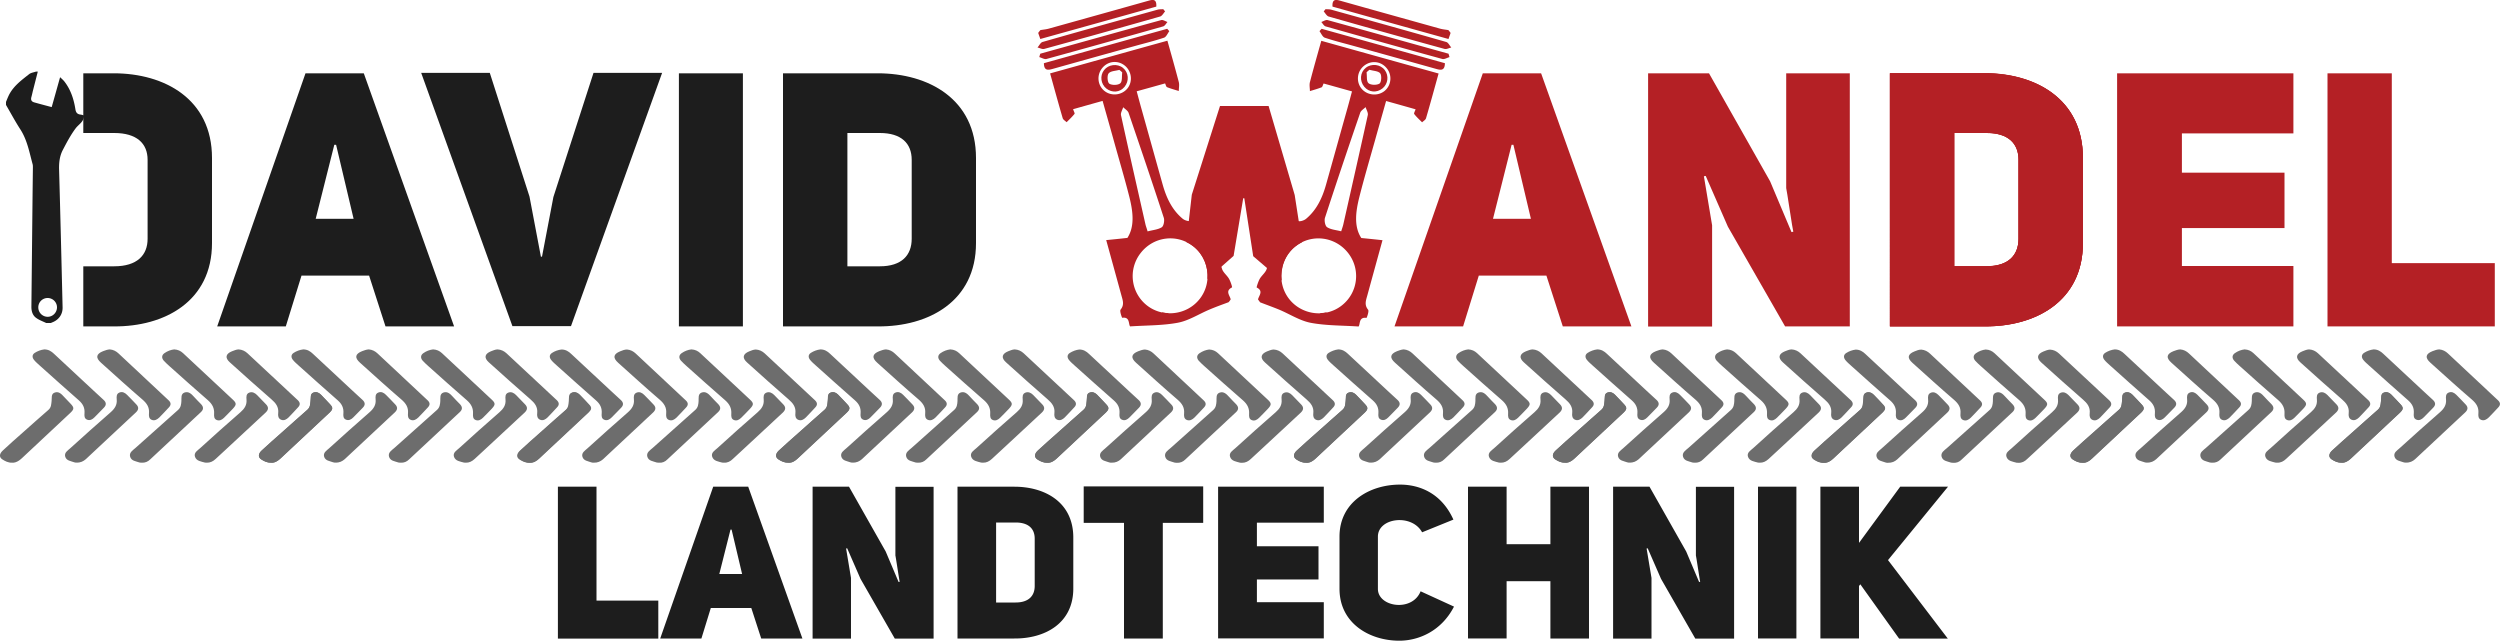
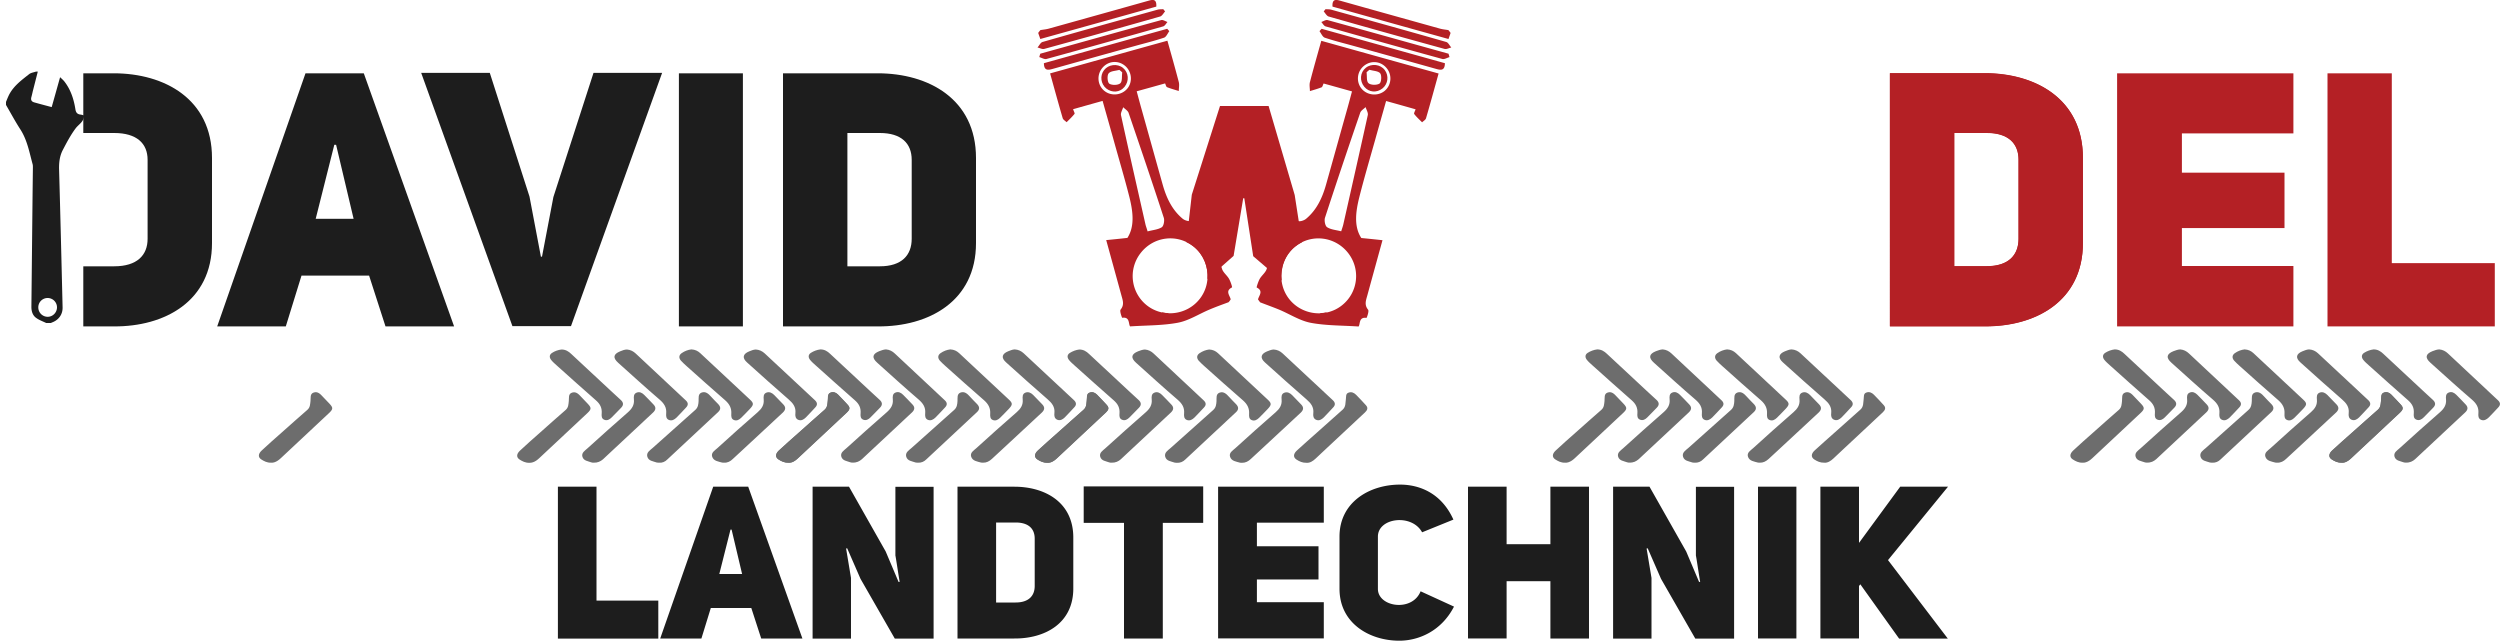
<svg xmlns="http://www.w3.org/2000/svg" version="1.1" id="Layer_1" x="0" y="0" viewBox="0 0 250 64.07" xml:space="preserve">
  <style>.st0{fill:#1d1d1d}.st1{fill-rule:evenodd;clip-rule:evenodd;fill:#6d6d6d}.st2{fill:#b42025}</style>
  <path class="st0" d="M87.77 7.33c5.08 0 9.83 2.57 9.83 8.47v8.51c0 5.83-4.75 8.37-9.83 8.33H78.3V7.33h9.47zm.22 19.3c2.18 0 3.18-1.11 3.18-2.75v-7.9c0-1.64-1.04-2.68-3.18-2.68h-3.25v13.33h3.25zm-42.58 6.01h-6.86l-1.64-5.08h-6.76l-1.57 5.08h-6.86l8.83-25.31h5.83l9.03 25.31zM35.36 21.88l-1.75-7.4h-.18l-1.86 7.4h3.79zM59.35 7.29h6.86L57.1 32.61h-5.86L42.12 7.29h6.86l3.97 12.37 1.14 6.01h.11l1.14-5.97 4.01-12.41zm14.94 25.35h-6.4V7.33h6.4v25.31zM11.37 7.33H8.33v5.97h3.09c2.25 0 3.34 1.04 3.34 2.68v7.9c0 1.64-1.05 2.75-3.34 2.75H8.33v6.01h3.04c5.08.04 9.83-2.5 9.83-8.33V15.8c0-5.9-4.75-8.47-9.83-8.47z" />
  <path class="st0" d="M1 9.31c.47-.8 1.21-1.34 1.92-1.9.18-.14.45-.17.68-.25h.18l-.51 2c-.04.18-.08.36-.13.54-.08.28 0 .46.29.54.57.16 1.13.31 1.74.47.28-.99.55-1.95.84-2.99.17.16.31.28.43.43.63.81.94 1.76 1.1 2.77.05.34.19.5.52.54.12.01.23.06.34.08v.12c-.06.55-.55.79-.84 1.18-.5.67-.9 1.43-1.29 2.18-.31.6-.38 1.27-.36 1.95.13 4.59.24 9.17.35 13.76.02.7-.38 1.26-1.04 1.51-.05.02-.09.04-.13.06h-.47c-.35-.17-.73-.3-1.03-.53-.33-.25-.45-.65-.45-1.08l.12-11.41.03-2.54c0-.1 0-.2-.02-.29-.33-1.2-.54-2.44-1.24-3.52-.51-.79-.96-1.63-1.43-2.44v-.3c.13-.31.24-.61.4-.88zM4.76 29.8a.93.93 0 00-.93.94c0 .52.42.94.94.94.51 0 .93-.43.93-.95a.937.937 0 00-.94-.93zm51.03 18.87h3.86v11.39h6.18v3.8H55.79V48.67zm24.45 15.18h-4.12l-.99-3.05h-4.05l-.94 3.05h-4.12l5.3-15.18h3.5l5.42 15.18zm-6.03-6.45l-1.05-4.44h-.11l-1.12 4.44h2.28zm7.04-8.73h3.65l3.67 6.48 1.29 3.05.11-.02c-.02 0-.41-2.62-.43-2.62v-6.88h3.82v15.18h-3.88l-3.43-5.98-1.33-3.05-.11.02.49 2.94v6.07h-3.84V48.67zm20.18 0c3.05 0 5.9 1.54 5.9 5.08v5.1c0 3.5-2.85 5.02-5.9 5h-5.68V48.67h5.68zm.13 11.58c1.31 0 1.91-.67 1.91-1.65v-4.74c0-.99-.62-1.61-1.91-1.61h-1.95v8h1.95zm14.72-7.96v11.56h-3.88V52.29h-4.03v-3.65h11.95v3.65h-4.04zm9.41 2.34h6.16v3.32h-6.16v2.27h6.69v3.62h-10.57V48.67h10.57v3.6h-6.69v2.36zm19.71 6.03c-1.27 2.47-3.56 3.41-5.47 3.41-2.98 0-5.98-1.74-5.98-5.19v-5.23c0-3.43 3-5.19 6.05-5.19 1.87 0 4.12.79 5.34 3.5l-3.13 1.27c-1.03-1.89-4.42-1.46-4.42.43v5.23c0 1.82 3.43 2.34 4.27.24l3.34 1.53zm5.26 3.19h-3.86V48.67h3.86v5.75h4.38v-5.75h3.86v15.18h-3.86v-5.73h-4.38v5.73zm10.64-15.18h3.65l3.67 6.48 1.29 3.05.11-.02c-.02 0-.41-2.62-.43-2.62v-6.88h3.82v15.18h-3.88l-3.43-5.98-1.33-3.05-.11.02.49 2.94v6.07h-3.84V48.67zm18.34 15.18h-3.84V48.67h3.84v15.18zm10.38-15.18h4.78l-6 7.34 5.98 7.85h-4.87l-3.88-5.43-.13.17v5.25h-3.86V48.67h3.86v5.62l4.12-5.62z" />
-   <path class="st1" d="M23.85 34.94c.36.02.65.16.9.39 1.67 1.55 3.34 3.11 5.01 4.67.25.23.3.47.05.73-.32.34-.62.68-.95 1.01-.21.2-.46.36-.76.23-.28-.12-.31-.41-.28-.65.07-.63-.25-1.02-.69-1.4-1.4-1.21-2.77-2.45-4.15-3.69-.5-.45-.42-.84.21-1.1.22-.08.44-.18.66-.19zm-6.43 0c.37.02.64.15.88.37 1.66 1.54 3.32 3.09 4.97 4.64.4.37.39.52.01.93-.29.3-.58.61-.88.9-.2.19-.44.34-.73.22-.27-.11-.27-.37-.26-.61.04-.57-.18-.98-.61-1.36-1.3-1.12-2.57-2.27-3.85-3.41-.2-.18-.4-.36-.58-.56-.21-.25-.22-.53.07-.74.31-.22.65-.34.98-.38zm-6.44 0c.35.03.64.18.88.41 1.67 1.56 3.33 3.12 4.99 4.67.26.24.28.47.03.73-.32.33-.62.68-.95 1-.21.2-.47.36-.77.23-.28-.12-.28-.41-.26-.66.05-.6-.22-.99-.66-1.37-1.4-1.2-2.77-2.45-4.14-3.68-.56-.5-.49-.87.2-1.15.22-.08.45-.17.68-.18zm3.19 11.33c-.07-.01-.15 0-.22-.02-.36-.13-.82-.15-.94-.59-.11-.41.27-.63.53-.86 1.42-1.27 2.84-2.54 4.27-3.81.28-.25.31-.56.33-.89.02-.31-.08-.71.32-.85.39-.13.67.13.92.41.23.26.47.49.71.74.26.27.3.53 0 .81-1.69 1.57-3.38 3.16-5.07 4.73-.23.23-.52.35-.85.33zM4.43 34.94c.41 0 .71.19.97.44l3.93 3.66c.34.32.67.63 1.02.94.29.26.31.52.03.8-.32.32-.62.65-.94.96-.2.2-.44.34-.72.23-.3-.11-.29-.4-.27-.65.04-.54-.16-.93-.57-1.29-1.32-1.15-2.61-2.32-3.91-3.48-.2-.18-.41-.36-.57-.56-.19-.24-.21-.51.07-.7.28-.18.62-.31.96-.35zm3.21 11.32c-.02 0-.13.01-.22-.03-.34-.13-.78-.15-.9-.57-.11-.4.25-.6.5-.83 1.34-1.21 2.68-2.42 4.04-3.6.41-.36.67-.74.61-1.31-.02-.25-.03-.54.26-.66.3-.13.56.01.77.22.32.31.62.64.93.96.28.29.23.55-.05.81-1.46 1.36-2.92 2.72-4.38 4.09-.21.19-.41.39-.62.58-.25.21-.52.36-.94.34zm19.5.01c-.41.01-.72-.14-1.01-.33-.33-.22-.32-.56.05-.9.66-.61 1.33-1.19 2-1.79.86-.76 1.71-1.53 2.57-2.29.34-.3.27-.7.33-1.08.03-.23-.03-.51.25-.62.3-.12.56 0 .77.21.34.34.66.69.98 1.04.26.28.13.51-.1.73-1.26 1.18-2.52 2.36-3.79 3.54-.38.36-.76.72-1.14 1.07-.27.25-.57.45-.91.42zm-6.46 0c-.06 0-.12 0-.18-.01-.38-.11-.85-.15-1-.58-.14-.42.26-.63.51-.86 1.34-1.21 2.67-2.42 4.04-3.6.4-.35.65-.72.6-1.27-.02-.27-.04-.57.28-.69.3-.11.56.03.77.24.31.31.6.62.9.93.29.3.25.56-.05.84-1.36 1.25-2.71 2.52-4.06 3.77-.31.28-.61.57-.92.85-.25.24-.54.39-.89.38zm-19.47 0c-.39.01-.7-.15-.99-.34-.31-.21-.3-.54.05-.87.65-.61 1.32-1.2 1.99-1.79.86-.76 1.71-1.53 2.58-2.28.29-.25.28-.56.32-.89.04-.31-.08-.72.33-.85.4-.13.66.16.91.43.21.23.43.45.65.68.38.4.38.55-.02.93-1.61 1.51-3.22 3.01-4.83 4.52-.1.09-.2.18-.31.25-.21.14-.45.23-.68.21zm48.54-11.33c.36.02.65.16.9.39 1.67 1.55 3.34 3.11 5.01 4.67.25.23.3.47.05.73-.32.34-.62.68-.95 1.01-.21.2-.46.36-.76.23-.28-.12-.31-.41-.28-.65.07-.63-.25-1.02-.69-1.4-1.4-1.21-2.77-2.45-4.15-3.69-.5-.45-.42-.84.21-1.1.21-.08.43-.18.66-.19zm-6.44 0c.37.02.64.15.88.37 1.66 1.54 3.32 3.09 4.97 4.64.4.37.39.52.01.93-.29.3-.58.61-.88.9-.2.19-.44.34-.73.22-.27-.11-.27-.37-.26-.61.04-.57-.18-.98-.61-1.36-1.3-1.12-2.57-2.27-3.85-3.41-.2-.18-.4-.36-.58-.56-.21-.25-.22-.53.07-.74.31-.22.65-.34.98-.38zm-6.43 0c.35.03.64.18.88.41 1.67 1.56 3.33 3.12 4.99 4.67.26.24.28.47.03.73-.32.33-.62.68-.95 1-.21.2-.47.36-.77.23-.28-.12-.28-.41-.26-.66.05-.6-.22-.99-.66-1.37-1.4-1.2-2.77-2.45-4.14-3.68-.56-.5-.49-.87.2-1.15.22-.08.44-.17.68-.18zm3.18 11.33c-.07-.01-.15 0-.22-.02-.36-.13-.82-.15-.94-.59-.11-.41.27-.63.53-.86 1.42-1.27 2.84-2.54 4.27-3.81.28-.25.31-.56.33-.89.02-.31-.08-.71.32-.85.39-.13.67.13.92.41.23.26.47.49.71.74.26.27.3.53 0 .81-1.69 1.57-3.38 3.16-5.07 4.73-.23.23-.51.35-.85.33zm-9.74-11.33c.41 0 .71.19.97.44l3.93 3.66c.34.32.67.63 1.02.94.29.26.31.52.03.8-.32.32-.62.65-.94.96-.2.2-.44.34-.72.23-.3-.11-.29-.4-.27-.65.04-.54-.16-.93-.57-1.29-1.32-1.15-2.61-2.32-3.91-3.48-.2-.18-.41-.36-.57-.56-.19-.24-.21-.51.07-.7.28-.18.62-.31.96-.35zm3.21 11.32c-.02 0-.13.01-.22-.03-.34-.13-.78-.15-.9-.57-.11-.4.25-.6.5-.83 1.34-1.21 2.68-2.42 4.04-3.6.41-.36.67-.74.61-1.31-.02-.25-.03-.54.26-.66.3-.13.56.01.77.22.32.31.62.64.93.96.28.29.23.55-.05.81-1.46 1.36-2.92 2.72-4.38 4.09-.21.19-.41.39-.62.58-.25.21-.52.36-.94.34zm19.5.01c-.41.01-.72-.14-1.01-.33-.33-.22-.32-.56.05-.9.66-.61 1.33-1.19 2-1.79.86-.76 1.71-1.53 2.57-2.29.34-.3.27-.7.33-1.08.03-.23-.03-.51.25-.62.3-.12.56 0 .77.21.34.34.66.69.98 1.04.26.28.13.51-.1.73-1.26 1.18-2.52 2.36-3.79 3.54-.38.36-.76.72-1.14 1.07-.27.25-.57.45-.91.42zm-6.45 0c-.06 0-.12 0-.18-.01-.38-.11-.85-.15-1-.58-.14-.42.26-.63.51-.86 1.34-1.21 2.67-2.42 4.04-3.6.4-.35.65-.72.6-1.27-.02-.27-.04-.57.28-.69.3-.11.56.03.77.24.31.31.6.62.9.93.29.3.25.56-.05.84-1.36 1.25-2.71 2.52-4.06 3.77-.31.28-.61.57-.92.85-.26.24-.54.39-.89.38z" />
  <path class="st1" d="M27.1 46.27c-.39.01-.7-.15-.99-.34-.31-.21-.3-.54.05-.87.65-.61 1.32-1.2 1.99-1.79.86-.76 1.71-1.53 2.58-2.28.29-.25.28-.56.32-.89.04-.31-.08-.72.33-.85.4-.13.66.16.91.43.21.23.43.45.65.68.38.4.38.55-.02.93-1.61 1.51-3.22 3.01-4.83 4.52-.1.09-.2.18-.31.25-.21.14-.44.23-.68.21zm48.47-11.32c.36.02.65.16.9.39 1.67 1.55 3.34 3.11 5.01 4.67.25.23.3.47.05.73-.32.34-.62.68-.95 1.01-.21.2-.46.36-.76.23-.28-.12-.31-.41-.28-.65.07-.63-.25-1.02-.69-1.4-1.4-1.21-2.77-2.45-4.15-3.69-.5-.45-.42-.84.21-1.1.22-.09.44-.18.66-.19zm-6.43-.01c.37.02.64.15.88.37 1.66 1.54 3.32 3.09 4.97 4.64.4.37.39.52.01.93-.29.3-.58.61-.88.9-.2.19-.44.34-.73.22-.27-.11-.27-.37-.26-.61.04-.57-.18-.98-.61-1.36-1.3-1.12-2.57-2.27-3.85-3.41-.2-.18-.4-.36-.58-.56-.21-.25-.22-.53.07-.74.31-.22.65-.34.98-.38zm-6.44.01c.35.03.64.18.88.41 1.67 1.56 3.33 3.12 4.99 4.67.26.24.28.47.03.73-.32.33-.62.68-.95 1-.21.2-.47.36-.77.23-.28-.12-.28-.41-.26-.66.05-.6-.22-.99-.66-1.37-1.4-1.2-2.77-2.45-4.14-3.68-.56-.5-.49-.87.2-1.15.22-.09.45-.18.68-.18zm3.19 11.32c-.07-.01-.15 0-.22-.02-.36-.13-.82-.15-.94-.59-.11-.41.27-.63.53-.86 1.42-1.27 2.84-2.54 4.27-3.81.28-.25.31-.56.33-.89.02-.31-.08-.71.32-.85.39-.13.67.13.92.41.23.26.47.49.71.74.26.27.3.53 0 .81-1.69 1.57-3.38 3.16-5.07 4.73-.23.24-.52.36-.85.33zm-9.74-11.32c.41 0 .71.19.97.44l3.93 3.66c.34.32.67.63 1.02.94.29.26.31.52.03.8-.32.32-.62.65-.94.96-.2.2-.44.34-.72.23-.3-.11-.29-.4-.27-.65.04-.54-.16-.93-.57-1.29-1.32-1.15-2.61-2.32-3.91-3.48-.2-.18-.41-.36-.57-.56-.19-.24-.21-.51.07-.7.28-.19.62-.31.96-.35zm3.21 11.32c-.02 0-.13.01-.22-.03-.34-.13-.78-.15-.9-.57-.11-.4.25-.6.5-.83 1.34-1.21 2.68-2.42 4.04-3.6.41-.36.67-.74.61-1.31-.02-.25-.03-.54.26-.66.3-.13.56.01.77.22.32.31.62.64.93.96.28.29.23.55-.05.81-1.46 1.36-2.92 2.72-4.38 4.09-.21.19-.41.39-.62.58-.25.21-.52.35-.94.34zm19.5 0c-.41.01-.72-.14-1.01-.33-.33-.22-.32-.56.05-.9.66-.61 1.33-1.19 2-1.79.86-.76 1.71-1.53 2.57-2.29.34-.3.27-.7.33-1.08.03-.23-.03-.51.25-.62.3-.12.56 0 .77.21.34.34.66.69.98 1.04.26.28.13.51-.1.73-1.26 1.18-2.52 2.36-3.79 3.54-.38.36-.76.72-1.14 1.07-.27.26-.57.45-.91.42zm-6.46 0c-.06 0-.12 0-.18-.01-.38-.11-.85-.15-1-.58-.14-.42.26-.63.51-.86 1.34-1.21 2.67-2.42 4.04-3.6.4-.35.65-.72.6-1.27-.02-.27-.04-.57.28-.69.3-.11.56.03.77.24.31.31.6.62.9.93.29.3.25.56-.05.84-1.36 1.25-2.71 2.52-4.06 3.77-.31.28-.61.57-.92.85-.25.25-.54.4-.89.38zm-19.47.01c-.39.01-.7-.15-.99-.34-.31-.21-.3-.54.05-.87.65-.61 1.32-1.2 1.99-1.79.86-.76 1.71-1.53 2.58-2.28.29-.25.28-.56.32-.89.04-.31-.08-.72.33-.85.4-.13.66.16.91.43.21.23.43.45.65.68.38.4.38.55-.02.93-1.61 1.51-3.22 3.01-4.83 4.52-.1.09-.2.18-.31.25-.21.14-.45.22-.68.21z" />
  <path class="st1" d="M101.47 34.94c.36.02.65.16.9.39 1.67 1.55 3.34 3.11 5.01 4.67.25.23.3.47.05.73-.32.34-.62.68-.95 1.01-.21.2-.46.36-.76.23-.28-.12-.31-.41-.28-.65.07-.63-.25-1.02-.69-1.4-1.4-1.21-2.77-2.45-4.15-3.69-.5-.45-.42-.84.21-1.1.21-.08.43-.18.66-.19zm-6.44 0c.37.02.64.15.88.37 1.66 1.54 3.32 3.09 4.97 4.64.4.37.39.52.01.93-.29.3-.58.61-.88.9-.2.19-.44.34-.73.22-.27-.11-.27-.37-.26-.61.04-.57-.18-.98-.61-1.36-1.3-1.12-2.57-2.27-3.85-3.41-.2-.18-.4-.36-.58-.56-.21-.25-.22-.53.07-.74.31-.22.65-.34.98-.38zm-6.43 0c.35.03.64.18.88.41 1.67 1.56 3.33 3.12 4.99 4.67.26.24.28.47.03.73-.32.33-.62.68-.95 1-.21.2-.47.36-.77.23-.28-.12-.28-.41-.26-.66.05-.6-.22-.99-.66-1.37-1.4-1.2-2.77-2.45-4.14-3.68-.56-.5-.49-.87.2-1.15.22-.08.44-.17.68-.18zm3.18 11.33c-.07-.01-.15 0-.22-.02-.36-.13-.82-.15-.94-.59-.11-.41.27-.63.53-.86 1.42-1.27 2.84-2.54 4.27-3.81.28-.25.31-.56.33-.89.02-.31-.08-.71.32-.85.39-.13.67.13.92.41.23.26.47.49.71.74.26.27.3.53 0 .81-1.69 1.57-3.38 3.16-5.07 4.73-.23.23-.51.35-.85.33zm-9.74-11.33c.41 0 .71.19.97.44l3.93 3.66c.34.32.67.63 1.02.94.29.26.31.52.03.8-.32.32-.62.65-.94.96-.2.2-.44.34-.72.23-.3-.11-.29-.4-.27-.65.04-.54-.16-.93-.57-1.29-1.32-1.15-2.61-2.32-3.91-3.48-.2-.18-.41-.36-.57-.56-.19-.24-.21-.51.07-.7.28-.18.62-.31.96-.35zm3.21 11.32c-.02 0-.13.01-.22-.03-.34-.13-.78-.15-.9-.57-.11-.4.25-.6.5-.83 1.34-1.21 2.68-2.42 4.04-3.6.41-.36.67-.74.61-1.31-.02-.25-.03-.54.26-.66.3-.13.56.01.77.22.32.31.62.64.93.96.28.29.23.55-.05.81-1.46 1.36-2.92 2.72-4.38 4.09-.21.19-.41.39-.62.58-.25.21-.52.36-.94.34zm19.5.01c-.41.01-.72-.14-1.01-.33-.33-.22-.32-.56.05-.9.66-.61 1.33-1.19 2-1.79.86-.76 1.71-1.53 2.57-2.29.34-.3.27-.7.33-1.08.03-.23-.03-.51.25-.62.3-.12.56 0 .77.21.34.34.66.69.98 1.04.26.28.13.51-.1.73-1.26 1.18-2.52 2.36-3.79 3.54-.38.36-.76.72-1.14 1.07-.27.25-.57.45-.91.42zm-6.45 0c-.06 0-.12 0-.18-.01-.38-.11-.85-.15-1-.58-.14-.42.26-.63.51-.86 1.34-1.21 2.67-2.42 4.04-3.6.4-.35.65-.72.6-1.27-.02-.27-.04-.57.28-.69.3-.11.56.03.77.24.31.31.6.62.9.93.29.3.25.56-.05.84-1.36 1.25-2.71 2.52-4.06 3.77-.31.28-.61.57-.92.85-.26.24-.54.39-.89.38zm-19.48 0c-.39.01-.7-.15-.99-.34-.31-.21-.3-.54.05-.87.65-.61 1.32-1.2 1.99-1.79.86-.76 1.71-1.53 2.58-2.28.29-.25.28-.56.32-.89.04-.31-.08-.72.33-.85.4-.13.66.16.91.43.21.23.43.45.65.68.38.4.38.55-.02.93-1.61 1.51-3.22 3.01-4.83 4.52-.1.09-.2.18-.31.25-.21.14-.44.23-.68.21z" />
  <path class="st1" d="M127.36 34.95c.36.02.65.16.9.39 1.67 1.55 3.34 3.11 5.01 4.67.25.23.3.47.05.73-.32.34-.62.68-.95 1.01-.21.2-.46.36-.76.23-.28-.12-.31-.41-.28-.65.07-.63-.25-1.02-.69-1.4-1.4-1.21-2.77-2.45-4.15-3.69-.5-.45-.42-.84.21-1.1.21-.08.43-.18.66-.19zm-6.44 0c.37.02.64.15.88.37 1.66 1.54 3.32 3.09 4.97 4.64.4.37.39.52.01.93-.29.3-.58.61-.88.9-.2.19-.44.34-.73.22-.27-.11-.27-.37-.26-.61.04-.57-.18-.98-.61-1.36-1.3-1.12-2.57-2.27-3.85-3.41-.2-.18-.4-.36-.58-.56-.21-.25-.22-.53.07-.74.32-.22.66-.34.98-.38zm-6.43 0c.35.03.64.18.88.41 1.67 1.56 3.33 3.12 4.99 4.67.26.24.28.47.03.73-.32.33-.62.68-.95 1-.21.2-.47.36-.77.23-.28-.12-.28-.41-.26-.66.05-.6-.22-.99-.66-1.37-1.4-1.2-2.77-2.45-4.14-3.68-.56-.5-.49-.87.2-1.15.22-.08.44-.17.68-.18zm3.19 11.33c-.07-.01-.15 0-.22-.02-.36-.13-.82-.15-.94-.59-.11-.41.27-.63.53-.86 1.42-1.27 2.84-2.54 4.27-3.81.28-.25.31-.56.33-.89.02-.31-.08-.71.32-.85.39-.13.67.13.92.41.23.26.47.49.71.74.26.27.3.53 0 .81-1.69 1.57-3.38 3.16-5.07 4.73-.23.23-.52.35-.85.33zm-9.75-11.33c.41 0 .71.19.97.44l3.93 3.66c.34.32.67.63 1.02.94.29.26.31.52.03.8-.32.32-.62.65-.94.96-.2.2-.44.34-.72.23-.3-.11-.29-.4-.27-.65.04-.54-.16-.93-.57-1.29-1.32-1.15-2.61-2.32-3.91-3.48-.2-.18-.41-.36-.57-.56-.19-.24-.21-.51.07-.7.29-.18.62-.31.96-.35zm3.21 11.32c-.02 0-.13.01-.22-.03-.34-.13-.78-.15-.9-.57-.11-.4.25-.6.5-.83 1.34-1.21 2.68-2.42 4.04-3.6.41-.36.67-.74.61-1.31-.02-.25-.03-.54.26-.66.3-.13.56.01.77.22.32.31.62.64.93.96.28.29.23.55-.05.81-1.46 1.36-2.92 2.72-4.38 4.09-.21.19-.41.39-.62.58-.24.21-.52.35-.94.34zm19.51.01c-.41.01-.72-.14-1.01-.33-.33-.22-.32-.56.05-.9.66-.61 1.33-1.19 2-1.79.86-.76 1.71-1.53 2.57-2.29.34-.3.27-.7.33-1.08.03-.23-.03-.51.25-.62.3-.12.56 0 .77.21.34.34.66.69.98 1.04.26.28.13.51-.1.73-1.26 1.18-2.52 2.36-3.79 3.54-.38.36-.76.72-1.14 1.07-.27.25-.57.45-.91.42zm-6.46 0c-.06 0-.12 0-.18-.01-.38-.11-.85-.15-1-.58-.14-.42.26-.63.51-.86 1.34-1.21 2.67-2.42 4.04-3.6.4-.35.65-.72.6-1.27-.02-.27-.04-.57.28-.69.3-.11.56.03.77.24.31.31.6.62.9.93.29.3.25.56-.05.84-1.36 1.25-2.71 2.52-4.06 3.77-.31.28-.61.57-.92.85-.25.24-.54.39-.89.38zm-19.47 0c-.39.01-.7-.15-.99-.34-.31-.21-.3-.54.05-.87.65-.61 1.32-1.2 1.99-1.79.86-.76 1.71-1.53 2.58-2.28.29-.25.28-.56.32-.89.04-.31-.08-.72.33-.85.4-.13.66.16.91.43.21.23.43.45.65.68.38.4.38.55-.02.93-1.61 1.51-3.22 3.01-4.83 4.52-.1.09-.2.18-.31.25-.22.14-.45.23-.68.21z" />
-   <path class="st1" d="M153.25 34.94c.36.02.65.16.9.39 1.67 1.55 3.34 3.11 5.01 4.67.25.23.3.47.05.73-.32.34-.62.68-.95 1.01-.21.2-.46.36-.76.23-.28-.12-.31-.41-.28-.65.07-.63-.25-1.02-.69-1.4-1.4-1.21-2.77-2.45-4.15-3.69-.5-.45-.42-.84.21-1.1.22-.08.44-.18.66-.19zm-6.43 0c.37.02.64.15.88.37 1.66 1.54 3.32 3.09 4.97 4.64.4.37.39.52.01.93-.29.3-.58.61-.88.9-.2.19-.44.34-.73.22-.27-.11-.27-.37-.26-.61.04-.57-.18-.98-.61-1.36-1.3-1.12-2.57-2.27-3.85-3.41-.2-.18-.4-.36-.58-.56-.21-.25-.22-.53.07-.74.31-.22.65-.34.98-.38zm-6.44 0c.35.03.64.18.88.41 1.67 1.56 3.33 3.12 4.99 4.67.26.24.28.47.03.73-.32.33-.62.68-.95 1-.21.2-.47.36-.77.23-.28-.12-.28-.41-.26-.66.05-.6-.22-.99-.66-1.37-1.4-1.2-2.77-2.45-4.14-3.68-.56-.5-.49-.87.2-1.15.22-.08.44-.17.68-.18zm3.19 11.33c-.07-.01-.15 0-.22-.02-.36-.13-.82-.15-.94-.59-.11-.41.27-.63.53-.86 1.42-1.27 2.84-2.54 4.27-3.81.28-.25.31-.56.33-.89.02-.31-.08-.71.32-.85.39-.13.67.13.92.41.23.26.47.49.71.74.26.27.3.53 0 .81-1.69 1.57-3.38 3.16-5.07 4.73-.23.23-.52.35-.85.33zm-9.75-11.33c.41 0 .71.19.97.44l3.93 3.66c.34.32.67.63 1.02.94.29.26.31.52.03.8-.32.32-.62.65-.94.96-.2.2-.44.34-.72.23-.3-.11-.29-.4-.27-.65.04-.54-.16-.93-.57-1.29-1.32-1.15-2.61-2.32-3.91-3.48-.2-.18-.41-.36-.57-.56-.19-.24-.21-.51.07-.7.29-.18.63-.31.96-.35zm3.22 11.32c-.02 0-.13.01-.22-.03-.34-.13-.78-.15-.9-.57-.11-.4.25-.6.5-.83 1.34-1.21 2.68-2.42 4.04-3.6.41-.36.67-.74.61-1.31-.02-.25-.03-.54.26-.66.3-.13.56.01.77.22.32.31.62.64.93.96.28.29.23.55-.05.81-1.46 1.36-2.92 2.72-4.38 4.09-.21.19-.41.39-.62.58-.25.21-.52.36-.94.34zm19.5.01c-.41.01-.72-.14-1.01-.33-.33-.22-.32-.56.05-.9.66-.61 1.33-1.19 2-1.79.86-.76 1.71-1.53 2.57-2.29.34-.3.27-.7.33-1.08.03-.23-.03-.51.25-.62.3-.12.56 0 .77.21.34.34.66.69.98 1.04.26.28.13.51-.1.73-1.26 1.18-2.52 2.36-3.79 3.54-.38.36-.76.72-1.14 1.07-.27.25-.57.45-.91.42zm-6.46 0c-.06 0-.12 0-.18-.01-.38-.11-.85-.15-1-.58-.14-.42.26-.63.51-.86 1.34-1.21 2.67-2.42 4.04-3.6.4-.35.65-.72.6-1.27-.02-.27-.04-.57.28-.69.3-.11.56.03.77.24.31.31.6.62.9.93.29.3.25.56-.05.84-1.36 1.25-2.71 2.52-4.06 3.77-.31.28-.61.57-.92.85-.25.24-.54.39-.89.38zm-19.47 0c-.39.01-.7-.15-.99-.34-.31-.21-.3-.54.05-.87.65-.61 1.32-1.2 1.99-1.79.86-.76 1.71-1.53 2.58-2.28.29-.25.28-.56.32-.89.04-.31-.08-.72.33-.85.4-.13.66.16.91.43.21.23.43.45.65.68.38.4.38.55-.02.93-1.61 1.51-3.22 3.01-4.83 4.52-.1.09-.2.18-.31.25-.21.14-.45.23-.68.21z" />
  <path class="st1" d="M179.15 34.94c.36.02.65.16.9.39 1.67 1.55 3.34 3.11 5.01 4.67.25.23.3.47.05.73-.32.34-.62.68-.95 1.01-.21.2-.46.36-.76.23-.28-.12-.31-.41-.28-.65.07-.63-.25-1.02-.69-1.4-1.4-1.21-2.77-2.45-4.15-3.69-.5-.45-.42-.84.21-1.1.21-.08.43-.18.66-.19zm-6.44 0c.37.02.64.15.88.37 1.66 1.54 3.32 3.09 4.97 4.64.4.37.39.52.01.93-.29.3-.58.61-.88.9-.2.19-.44.34-.73.22-.27-.11-.27-.37-.26-.61.04-.57-.18-.98-.61-1.36-1.3-1.12-2.57-2.27-3.85-3.41-.2-.18-.4-.36-.58-.56-.21-.25-.22-.53.07-.74.31-.22.65-.34.98-.38zm-6.44 0c.35.03.64.18.88.41 1.67 1.56 3.33 3.12 4.99 4.67.26.24.28.47.03.73-.32.33-.62.68-.95 1-.21.2-.47.36-.77.23-.28-.12-.28-.41-.26-.66.05-.6-.22-.99-.66-1.37-1.4-1.2-2.77-2.45-4.14-3.68-.56-.5-.49-.87.2-1.15.22-.08.45-.17.68-.18zm3.19 11.33c-.07-.01-.15 0-.22-.02-.36-.13-.82-.15-.94-.59-.11-.41.27-.63.53-.86 1.42-1.27 2.84-2.54 4.27-3.81.28-.25.31-.56.33-.89.02-.31-.08-.71.32-.85.39-.13.67.13.92.41.23.26.47.49.71.74.26.27.3.53 0 .81-1.69 1.57-3.38 3.16-5.07 4.73-.23.23-.51.35-.85.33zm-9.74-11.33c.41 0 .71.19.97.44l3.93 3.66c.34.32.67.63 1.02.94.29.26.31.52.03.8-.32.32-.62.65-.94.96-.2.2-.44.34-.72.23-.3-.11-.29-.4-.27-.65.04-.54-.16-.93-.57-1.29-1.32-1.15-2.61-2.32-3.91-3.48-.2-.18-.41-.36-.57-.56-.19-.24-.21-.51.07-.7.28-.18.62-.31.96-.35zm3.21 11.32c-.02 0-.13.01-.22-.03-.34-.13-.78-.15-.9-.57-.11-.4.25-.6.5-.83 1.34-1.21 2.68-2.42 4.04-3.6.41-.36.67-.74.61-1.31-.02-.25-.03-.54.26-.66.3-.13.56.01.77.22.32.31.62.64.93.96.28.29.23.55-.05.81-1.46 1.36-2.92 2.72-4.38 4.09-.21.19-.41.39-.62.58-.25.21-.52.36-.94.34zm19.5.01c-.41.01-.72-.14-1.01-.33-.33-.22-.32-.56.05-.9.66-.61 1.33-1.19 2-1.79.86-.76 1.71-1.53 2.57-2.29.34-.3.27-.7.33-1.08.03-.23-.03-.51.25-.62.3-.12.56 0 .77.21.34.34.66.69.98 1.04.26.28.13.51-.1.73-1.26 1.18-2.52 2.36-3.79 3.54-.38.36-.76.72-1.14 1.07-.27.25-.57.45-.91.42zm-6.45 0c-.06 0-.12 0-.18-.01-.38-.11-.85-.15-1-.58-.14-.42.26-.63.51-.86 1.34-1.21 2.67-2.42 4.04-3.6.4-.35.65-.72.6-1.27-.02-.27-.04-.57.28-.69.3-.11.56.03.77.24.31.31.6.62.9.93.29.3.25.56-.05.84-1.36 1.25-2.71 2.52-4.06 3.77-.31.28-.61.57-.92.85-.26.24-.54.39-.89.38zm-19.48 0c-.39.01-.7-.15-.99-.34-.31-.21-.3-.54.05-.87.65-.61 1.32-1.2 1.99-1.79.86-.76 1.71-1.53 2.58-2.28.29-.25.28-.56.32-.89.04-.31-.08-.72.33-.85.4-.13.66.16.91.43.21.23.43.45.65.68.38.4.38.55-.02.93-1.61 1.51-3.22 3.01-4.83 4.52-.1.09-.2.18-.31.25-.21.14-.45.23-.68.21z" />
-   <path class="st1" d="M205 34.96c.36.02.65.16.9.39 1.67 1.55 3.34 3.11 5.01 4.67.25.23.3.47.05.73-.32.34-.62.68-.95 1.01-.21.2-.46.36-.76.23-.28-.12-.31-.41-.28-.65.07-.63-.25-1.02-.69-1.4-1.4-1.21-2.77-2.45-4.15-3.69-.5-.45-.42-.84.21-1.1.22-.09.44-.18.66-.19zm-6.43-.01c.37.02.64.15.88.37 1.66 1.54 3.32 3.09 4.97 4.64.4.37.39.52.01.93-.29.3-.58.61-.88.9-.2.19-.44.34-.73.22-.27-.11-.27-.37-.26-.61.04-.57-.18-.98-.61-1.36-1.3-1.12-2.57-2.27-3.85-3.41-.2-.18-.4-.36-.58-.56-.21-.25-.22-.53.07-.74.31-.22.65-.34.98-.38zm-6.44.01c.35.03.64.18.88.41 1.67 1.56 3.33 3.12 4.99 4.67.26.24.28.47.03.73-.32.33-.62.68-.95 1-.21.2-.47.36-.77.23-.28-.12-.28-.41-.26-.66.05-.6-.22-.99-.66-1.37-1.4-1.2-2.77-2.45-4.14-3.68-.56-.5-.49-.87.2-1.15.22-.09.44-.18.68-.18zm3.19 11.32c-.07-.01-.15 0-.22-.02-.36-.13-.82-.15-.94-.59-.11-.41.27-.63.53-.86 1.42-1.27 2.84-2.54 4.27-3.81.28-.25.31-.56.33-.89.02-.31-.08-.71.32-.85.39-.13.67.13.92.41.23.26.47.49.71.74.26.27.3.53 0 .81-1.69 1.57-3.38 3.16-5.07 4.73-.23.24-.52.36-.85.33zm-9.75-11.32c.41 0 .71.19.97.44l3.93 3.66c.34.32.67.63 1.02.94.29.26.31.52.03.8-.32.32-.62.65-.94.96-.2.2-.44.34-.72.23-.3-.11-.29-.4-.27-.65.04-.54-.16-.93-.57-1.29-1.32-1.15-2.61-2.32-3.91-3.48-.2-.18-.41-.36-.57-.56-.19-.24-.21-.51.07-.7.29-.19.63-.31.96-.35zm3.21 11.32c-.02 0-.13.01-.22-.03-.34-.13-.78-.15-.9-.57-.11-.4.25-.6.5-.83 1.34-1.21 2.68-2.42 4.04-3.6.41-.36.67-.74.61-1.31-.02-.25-.03-.54.26-.66.3-.13.56.01.77.22.32.31.62.64.93.96.28.29.23.55-.05.81-1.46 1.36-2.92 2.72-4.38 4.09-.21.19-.41.39-.62.58-.24.21-.51.35-.94.34zm19.51 0c-.41.01-.72-.14-1.01-.33-.33-.22-.32-.56.05-.9.66-.61 1.33-1.19 2-1.79.86-.76 1.71-1.53 2.57-2.29.34-.3.27-.7.33-1.08.03-.23-.03-.51.25-.62.3-.12.56 0 .77.21.34.34.66.69.98 1.04.26.28.13.51-.1.73-1.26 1.18-2.52 2.36-3.79 3.54-.38.36-.76.72-1.14 1.07-.27.26-.57.45-.91.42zm-6.46 0c-.06 0-.12 0-.18-.01-.38-.11-.85-.15-1-.58-.14-.42.26-.63.51-.86 1.34-1.21 2.67-2.42 4.04-3.6.4-.35.65-.72.6-1.27-.02-.27-.04-.57.28-.69.3-.11.56.03.77.24.31.31.6.62.9.93.29.3.25.56-.05.84-1.36 1.25-2.71 2.52-4.06 3.77-.31.28-.61.57-.92.85-.25.25-.54.4-.89.38zm-19.47.01c-.39.01-.7-.15-.99-.34-.31-.21-.3-.54.05-.87.65-.61 1.32-1.2 1.99-1.79.86-.76 1.71-1.53 2.58-2.28.29-.25.28-.56.32-.89.04-.31-.08-.72.33-.85.4-.13.66.16.91.43.21.23.43.45.65.68.38.4.38.55-.02.93-1.61 1.51-3.22 3.01-4.83 4.52-.1.09-.2.18-.31.25-.21.14-.45.22-.68.21z" />
  <path class="st1" d="M230.9 34.94c.36.02.65.16.9.39 1.67 1.55 3.34 3.11 5.01 4.67.25.23.3.47.05.73-.32.34-.62.68-.95 1.01-.21.2-.46.36-.76.23-.28-.12-.31-.41-.28-.65.07-.63-.25-1.02-.69-1.4-1.4-1.21-2.77-2.45-4.15-3.69-.5-.45-.42-.84.21-1.1.21-.08.43-.18.66-.19zm-6.44 0c.37.02.64.15.88.37 1.66 1.54 3.32 3.09 4.97 4.64.4.37.39.52.01.93-.29.3-.58.61-.88.9-.2.19-.44.34-.73.22-.27-.11-.27-.37-.26-.61.04-.57-.18-.98-.61-1.36-1.3-1.12-2.57-2.27-3.85-3.41-.2-.18-.4-.36-.58-.56-.21-.25-.22-.53.07-.74.31-.22.65-.34.98-.38zm-6.44 0c.35.03.64.18.88.41 1.67 1.56 3.33 3.12 4.99 4.67.26.24.28.47.03.73-.32.33-.62.68-.95 1-.21.2-.47.36-.77.23-.28-.12-.28-.41-.26-.66.05-.6-.22-.99-.66-1.37-1.4-1.2-2.77-2.45-4.14-3.68-.56-.5-.49-.87.2-1.15.22-.08.45-.17.68-.18zm3.19 11.33c-.07-.01-.15 0-.22-.02-.36-.13-.82-.15-.94-.59-.11-.41.27-.63.53-.86 1.42-1.27 2.84-2.54 4.27-3.81.28-.25.31-.56.33-.89.02-.31-.08-.71.32-.85.39-.13.67.13.92.41.23.26.47.49.71.74.26.27.3.53 0 .81-1.69 1.57-3.38 3.16-5.07 4.73-.23.23-.51.35-.85.33zm-9.74-11.33c.41 0 .71.19.97.44l3.93 3.66c.34.32.67.63 1.02.94.29.26.31.52.03.8-.32.32-.62.65-.94.96-.2.2-.44.34-.72.23-.3-.11-.29-.4-.27-.65.04-.54-.16-.93-.57-1.29-1.32-1.15-2.61-2.32-3.91-3.48-.2-.18-.41-.36-.57-.56-.19-.24-.21-.51.07-.7.28-.18.62-.31.96-.35zm3.21 11.32c-.02 0-.13.01-.22-.03-.34-.13-.78-.15-.9-.57-.11-.4.25-.6.5-.83 1.34-1.21 2.68-2.42 4.04-3.6.41-.36.67-.74.61-1.31-.02-.25-.03-.54.26-.66.3-.13.56.01.77.22.32.31.62.64.93.96.28.29.23.55-.05.81-1.46 1.36-2.92 2.72-4.38 4.09-.21.19-.41.39-.62.58-.25.21-.52.36-.94.34zm19.5.01c-.41.01-.72-.14-1.01-.33-.33-.22-.32-.56.05-.9.66-.61 1.33-1.19 2-1.79.86-.76 1.71-1.53 2.57-2.29.34-.3.27-.7.33-1.08.03-.23-.03-.51.25-.62.3-.12.56 0 .77.21.34.34.66.69.98 1.04.26.28.13.51-.1.73-1.26 1.18-2.52 2.36-3.79 3.54-.38.36-.76.72-1.14 1.07-.27.25-.57.45-.91.42zm-6.46 0c-.06 0-.12 0-.18-.01-.38-.11-.85-.15-1-.58-.14-.42.26-.63.51-.86 1.34-1.21 2.67-2.42 4.04-3.6.4-.35.65-.72.6-1.27-.02-.27-.04-.57.28-.69.3-.11.56.03.77.24.31.31.6.62.9.93.29.3.25.56-.05.84-1.36 1.25-2.71 2.52-4.06 3.77-.31.28-.61.57-.92.85-.25.24-.53.39-.89.38zm-19.47 0c-.39.01-.7-.15-.99-.34-.31-.21-.3-.54.05-.87.65-.61 1.32-1.2 1.99-1.79.86-.76 1.71-1.53 2.58-2.28.29-.25.28-.56.32-.89.04-.31-.08-.72.33-.85.4-.13.66.16.91.43.21.23.43.45.65.68.38.4.38.55-.02.93-1.61 1.51-3.22 3.01-4.83 4.52-.1.09-.2.18-.31.25-.21.14-.45.23-.68.21z" />
  <path class="st1" d="M243.92 34.94c.35.03.64.18.88.41 1.67 1.56 3.33 3.12 4.99 4.67.26.24.28.47.03.73-.32.33-.62.68-.95 1-.21.2-.47.36-.77.23-.28-.12-.28-.41-.26-.66.05-.6-.22-.99-.66-1.37-1.4-1.2-2.77-2.45-4.14-3.68-.56-.5-.49-.87.2-1.15.22-.08.44-.17.68-.18zm-6.56 0c.41 0 .71.19.97.44l3.93 3.66c.34.32.67.63 1.02.94.29.26.31.52.03.8-.32.32-.62.65-.94.96-.2.2-.44.34-.72.23-.3-.11-.29-.4-.27-.65.04-.54-.16-.93-.57-1.29-1.32-1.15-2.61-2.32-3.91-3.48-.2-.18-.41-.36-.57-.56-.19-.24-.21-.51.07-.7.28-.18.62-.31.96-.35zm3.21 11.32c-.02 0-.13.01-.22-.03-.34-.13-.78-.15-.9-.57-.11-.4.25-.6.5-.83 1.34-1.21 2.68-2.42 4.04-3.6.41-.36.67-.74.61-1.31-.02-.25-.03-.54.26-.66.3-.13.56.01.77.22.32.31.62.64.93.96.28.29.23.55-.05.81-1.46 1.36-2.92 2.72-4.38 4.09-.21.19-.41.39-.62.58-.24.21-.52.36-.94.34zm-6.42.01c-.39.01-.7-.15-.99-.34-.31-.21-.3-.54.05-.87.65-.61 1.32-1.2 1.99-1.79.86-.76 1.71-1.53 2.58-2.28.29-.25.28-.56.32-.89.04-.31-.08-.72.33-.85.4-.13.66.16.91.43.21.23.43.45.65.68.38.4.38.55-.02.93-1.61 1.51-3.22 3.01-4.83 4.52-.1.09-.2.18-.31.25-.22.14-.45.23-.68.21z" />
-   <path class="st2" d="M198.46 7.33c5.08 0 9.83 2.57 9.83 8.47v8.51c0 5.83-4.75 8.37-9.83 8.33h-9.47V7.33h9.47zm.21 19.3c2.18 0 3.18-1.11 3.18-2.75v-7.9c0-1.64-1.04-2.68-3.18-2.68h-3.25v13.33h3.25zm-35.53 6.01h-6.86l-1.64-5.08h-6.76l-1.57 5.08h-6.86l8.83-25.31h5.83l9.03 25.31zm-10.05-10.76l-1.75-7.4h-.18l-1.86 7.4h3.79zm11.73-14.55h6.08l6.11 10.8 2.14 5.08.18-.04c-.04 0-.68-4.36-.71-4.36V7.33h6.36v25.31h-6.47l-5.72-9.97-2.22-5.08-.18.04.82 4.9v10.12h-6.4V7.33z" />
  <path class="st2" d="M198.46 7.33c5.08 0 9.83 2.57 9.83 8.47v8.51c0 5.83-4.75 8.37-9.83 8.33h-9.47V7.33h9.47zm.21 19.3c2.18 0 3.18-1.11 3.18-2.75v-7.9c0-1.64-1.04-2.68-3.18-2.68h-3.25v13.33h3.25zm19.52-9.36h10.26v5.54h-10.26v3.79h11.15v6.04h-17.63V7.33h17.63v6.01h-11.15v3.93zm14.55-9.94h6.44v18.98h10.3v6.33h-16.73V7.33z" />
  <path class="st2" d="M198.46 7.31c5.08 0 9.83 2.57 9.83 8.47v8.51c0 5.83-4.75 8.37-9.83 8.33h-9.47V7.31h9.47zm.22 19.3c2.18 0 3.18-1.11 3.18-2.75v-7.9c0-1.64-1.04-2.68-3.18-2.68h-3.25v13.33h3.25zm-72.88 3.33c.1-.4.57-.84-.13-1.19-.03-.02.15-.59.3-.86.2-.35.59-.63.7-1 .55-1.77 1.03-3.56 1.59-5.55.58.3 1.01.61 1.5.76.25.08.65-.05.86-.23 1.06-.89 1.61-2.09 1.98-3.39.72-2.56 1.43-5.12 2.15-7.68.15-.53.29-1.07.45-1.66-.98-.27-1.88-.53-2.84-.79-.07.14-.11.34-.2.38-.38.15-.78.26-1.17.38 0-.3-.07-.61 0-.89.35-1.34.73-2.68 1.14-4.14 3.9 1.09 7.77 2.17 11.73 3.27-.43 1.54-.83 3.02-1.26 4.48-.05.16-.26.27-.39.4-.27-.27-.56-.53-.79-.83-.05-.07.07-.27.14-.47-1.02-.29-1.94-.55-2.95-.83-.38 1.35-.75 2.64-1.11 3.94-.53 1.88-1.08 3.75-1.56 5.64-.37 1.47-.57 2.96.19 4.12.8.08 1.4.14 2.12.22-.54 1.96-1.03 3.74-1.52 5.53-.13.48-.32.93.08 1.42.12.15-.14.83-.16.82-.79-.12-.61.63-.79.86-1.66-.11-3.26-.08-4.79-.37-1.09-.21-2.09-.87-3.14-1.31-.63-.26-1.28-.49-1.92-.74-.07-.1-.14-.19-.21-.29zm9.02-4.63c-1.29-1.66-3.65-1.96-5.28-.67-1.59 1.26-1.88 3.64-.64 5.24 1.27 1.64 3.69 1.94 5.3.65 1.61-1.28 1.88-3.6.62-5.22zm-.7-2.18c.11-.35.18-.53.22-.73.82-3.63 1.64-7.26 2.44-10.89.05-.24-.14-.53-.22-.8-.19.19-.47.35-.54.57-1.2 3.49-2.38 6.99-3.52 10.49-.09.28.01.82.21.95.39.25.91.28 1.41.41zm2.03-14.27c.56.68 1.61.79 2.3.24.69-.56.79-1.59.22-2.28-.58-.71-1.56-.81-2.27-.24-.7.56-.81 1.59-.25 2.28zm8.91-5.57c-.06.19-.13.37-.21.61-3.89-1.08-7.75-2.16-11.6-3.24-.05-.8.36-.71.84-.57 3.3.93 6.6 1.85 9.9 2.77.28.08.57.1.85.15.08.09.15.19.22.28zm-12.9-.41c4.1 1.14 8.21 2.29 12.33 3.44-.01.81-.46.69-.95.55-2.75-.77-5.5-1.54-8.26-2.3-.94-.26-1.88-.49-2.8-.8-.23-.08-.36-.43-.53-.65.07-.09.14-.16.21-.24zm.39-1.96c.19.01.39 0 .58.05 3.84 1.07 7.67 2.13 11.5 3.23.2.06.33.36.5.55-.23.05-.48.2-.68.14a1171.3 1171.3 0 01-11.59-3.24c-.19-.06-.33-.33-.49-.51.06-.07.12-.14.18-.22zm12.4 4.79c-.24.07-.51.24-.71.19-3.9-1.07-7.79-2.16-11.68-3.26-.17-.05-.29-.29-.43-.44.21-.07.45-.24.63-.19 4.04 1.11 8.06 2.24 12.09 3.36.04.11.07.22.1.34z" />
  <path class="st2" d="M138.25 8.84c-.59.47-1.35.4-1.82-.16-.49-.59-.43-1.44.15-1.9.57-.46 1.47-.35 1.9.23.43.57.32 1.39-.23 1.83zm-1.31-1.86c-.09.08-.19.16-.28.24.05.38-.03.91.19 1.1.23.2.83.21 1.1.04.19-.12.24-.81.07-1.03-.2-.24-.71-.24-1.08-.35zm-7.4 17.66c.21-.17.43-.3.66-.42l-.73-4.72-2.61-8.9H122l-2.82 8.87-.54 4.74c.25.12.49.26.71.44 1.01.8 1.49 2.05 1.39 3.26.87-.77 1.74-1.55 2.62-2.32l.96-5.76h.11l.89 5.79c.95.81 1.9 1.63 2.85 2.44-.15-1.27.32-2.59 1.37-3.42zm-13.32 6.6c-.11.32-.21.64-.32.96.33-.29.66-.58.99-.88-.23-.01-.45-.04-.67-.08zm15.76.08c.33.28.66.56.98.84-.11-.31-.21-.61-.32-.92-.21.04-.43.07-.66.08z" />
  <path class="st2" d="M122.86 30.22c-.64.24-1.29.47-1.92.74-1.05.44-2.05 1.1-3.14 1.31-1.53.29-3.13.26-4.79.37-.18-.23 0-.98-.79-.86-.02 0-.28-.68-.16-.82.4-.49.21-.94.08-1.42-.49-1.79-.98-3.57-1.52-5.53.72-.07 1.32-.13 2.12-.22.75-1.16.56-2.65.19-4.12-.48-1.89-1.04-3.76-1.56-5.64-.36-1.3-.73-2.59-1.11-3.94-1 .28-1.93.54-2.95.83.06.2.19.41.14.47-.24.3-.52.56-.79.83-.13-.13-.34-.24-.39-.4-.43-1.47-.83-2.94-1.26-4.48 3.96-1.1 7.83-2.19 11.73-3.27.41 1.46.79 2.8 1.14 4.14.07.28 0 .59 0 .89-.39-.12-.79-.23-1.17-.38-.1-.04-.13-.23-.2-.38-.96.27-1.86.52-2.84.79.16.59.3 1.13.45 1.66.72 2.56 1.43 5.12 2.15 7.68.37 1.3.92 2.5 1.98 3.39.21.18.61.3.86.23.49-.15.93-.46 1.5-.76.56 1.98 1.04 3.78 1.59 5.55.11.37.5.65.7 1 .16.27.34.84.3.86-.7.35-.23.79-.13 1.19-.06.11-.13.2-.21.29zm-8.18.31c1.61 1.28 4.03.99 5.3-.65 1.25-1.6.96-3.98-.64-5.24-1.64-1.29-3.99-1-5.28.67a3.729 3.729 0 00.62 5.22zm1.49-7.8c.2-.12.3-.67.21-.95-1.14-3.51-2.33-7-3.52-10.49-.08-.23-.36-.38-.54-.57-.08.27-.27.56-.22.8.79 3.63 1.62 7.26 2.44 10.89.04.19.12.38.22.73.5-.14 1.02-.17 1.41-.41zm-3.68-16.16c-.71-.58-1.7-.47-2.27.24-.57.7-.47 1.73.22 2.28.68.55 1.73.45 2.3-.24.55-.68.44-1.71-.25-2.28zm-8.67-3.28c.06.19.13.37.21.61 3.89-1.08 7.75-2.16 11.6-3.24.05-.8-.36-.71-.84-.57-3.3.93-6.6 1.85-9.9 2.77-.28.08-.57.1-.85.15-.08.09-.15.19-.22.28zm12.9-.41c-4.1 1.14-8.21 2.29-12.33 3.44.01.81.46.69.95.55 2.75-.77 5.5-1.54 8.26-2.3.94-.26 1.88-.49 2.8-.8.23-.08.36-.43.53-.65-.07-.09-.14-.16-.21-.24zm-.39-1.96c-.19.01-.39 0-.58.05-3.84 1.07-7.67 2.13-11.5 3.23-.2.06-.33.36-.5.55.23.05.48.2.68.14 3.87-1.06 7.73-2.14 11.59-3.24.19-.06.33-.33.49-.51-.06-.07-.12-.14-.18-.22zm-12.4 4.79c.24.07.51.24.71.19 3.9-1.07 7.79-2.16 11.68-3.26.17-.05.29-.29.43-.44-.21-.07-.45-.24-.63-.19-4.04 1.11-8.06 2.24-12.09 3.36-.04.11-.07.22-.1.34z" />
  <path class="st2" d="M110.4 7.02c.44-.58 1.33-.69 1.9-.23.57.46.64 1.31.15 1.9-.47.56-1.23.62-1.82.16-.55-.45-.66-1.27-.23-1.83zm.46.32c-.17.21-.12.9.07 1.03.27.17.87.16 1.1-.04.22-.19.14-.72.19-1.1-.09-.08-.19-.16-.28-.24-.37.1-.88.1-1.08.35z" />
</svg>